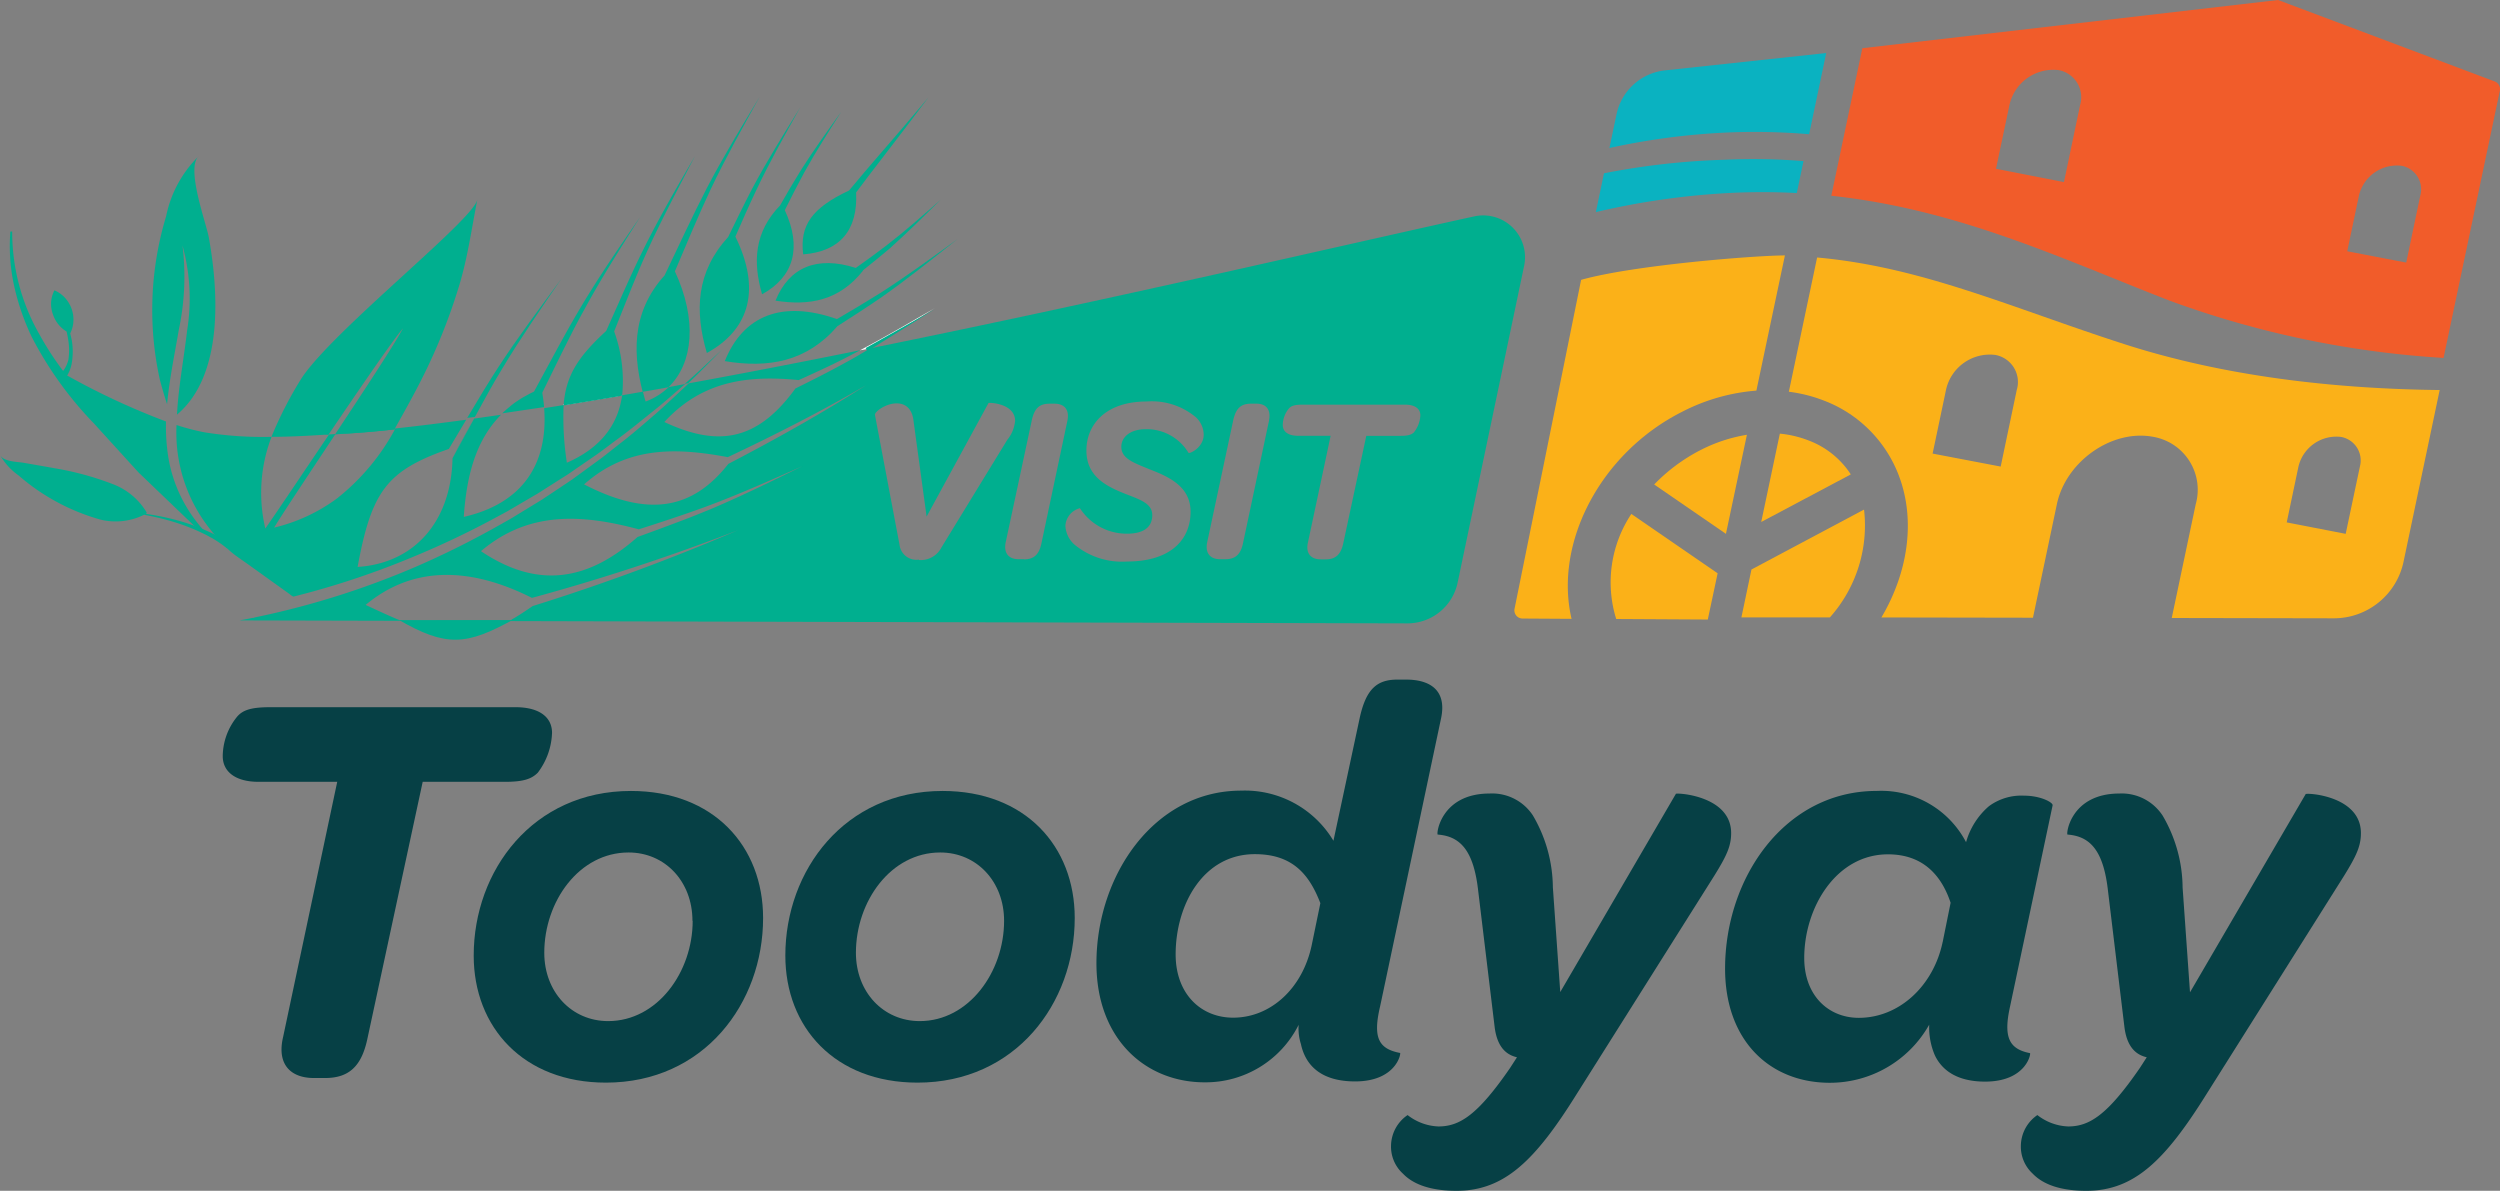
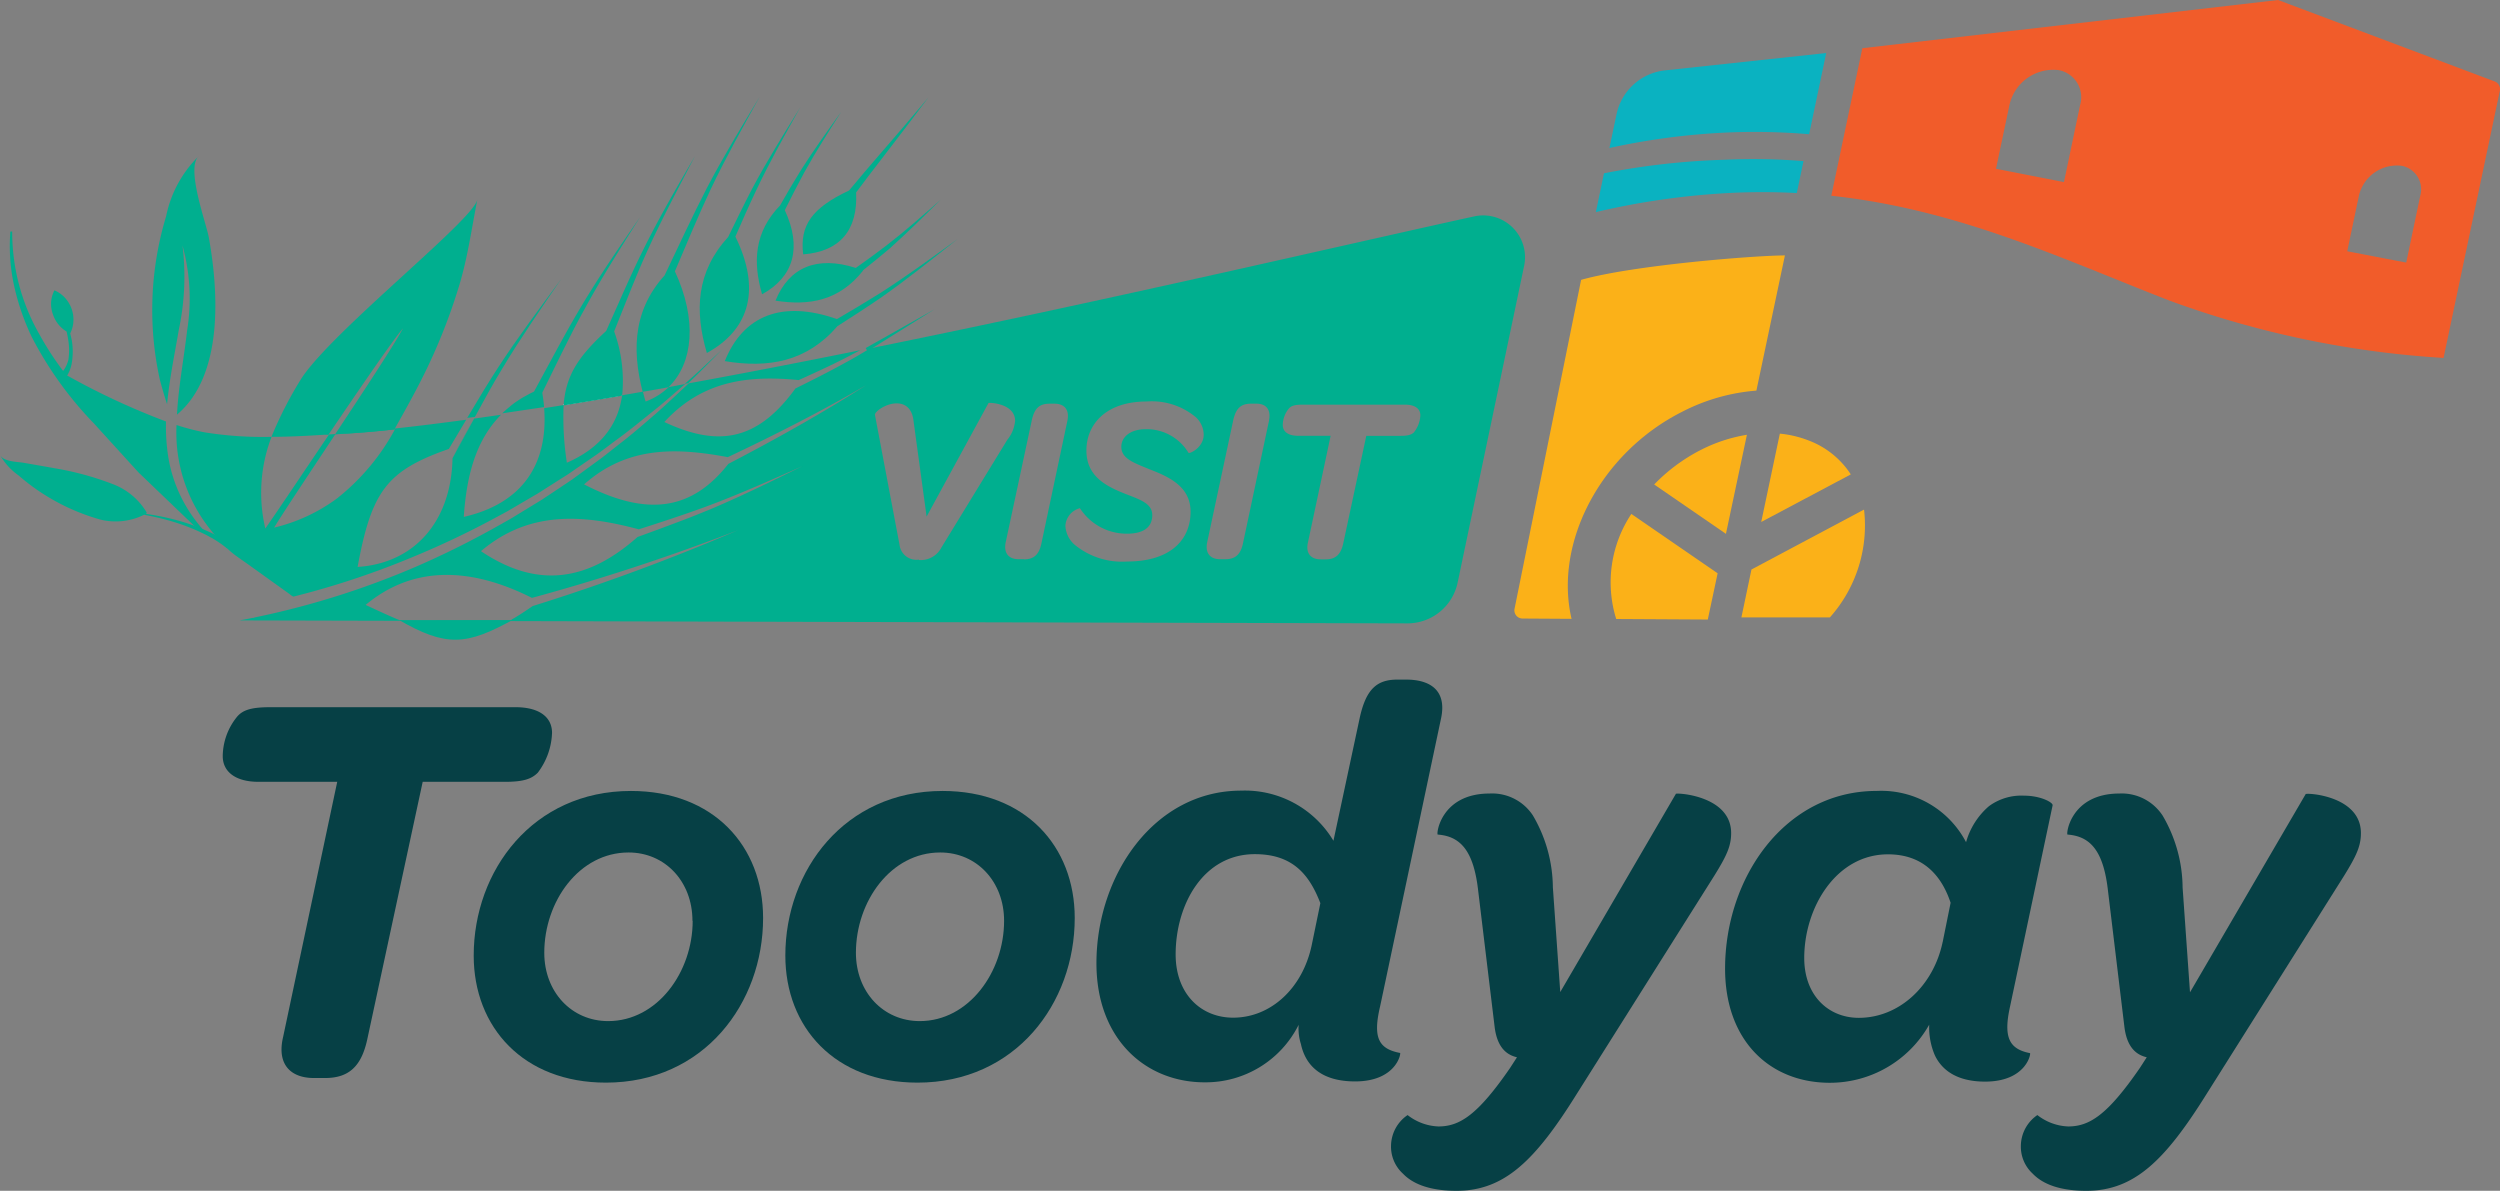
<svg xmlns="http://www.w3.org/2000/svg" width="230.935" height="109.999" viewBox="0 0 230.935 109.999">
  <rect x="0" y="0" width="230.935" height="109.999" fill="#808080" stroke="none" />
  <g id="Toodyay_Visitor_Centre_" data-name="Toodyay Visitor Centre " transform="translate(-62 -54.79)">
-     <path id="Path_281" data-name="Path 281" d="M230.468,112.69c-2.291,1.327-4.582,2.66-6.918,3.9l.924-.187C226.5,115.2,228.481,113.944,230.468,112.69Z" transform="translate(-82.122 -29.433)" fill="#fff" />
    <path id="Path_282" data-name="Path 282" d="M375.01,72.1a59.491,59.491,0,0,1,7.817.147l1.578-7.5-14.878,1.6a5.143,5.143,0,0,0-4.489,4.051l-.659,3.122A63.571,63.571,0,0,1,375.01,72.1Z" transform="translate(-153.711 -5.058)" fill="#0ab2c1" />
    <path id="Path_283" data-name="Path 283" d="M373.787,84.74a67.85,67.85,0,0,0-11.2,1.254l-.752,3.584a69.487,69.487,0,0,1,12.818-1.79c1.967-.084,3.889-.069,5.743.029l.62-2.95A57.8,57.8,0,0,0,373.787,84.74Z" transform="translate(-152.42 -15.195)" fill="#0ab2c1" />
    <path id="Path_284" data-name="Path 284" d="M467.336,62.308l-20-7.518-38.4,4.454L406.07,72.873c11.751,1.259,21.289,5.821,31.225,9.681a89.021,89.021,0,0,0,25.33,5.3l5.2-24.677A.762.762,0,0,0,467.336,62.308ZM429.06,64.451l-1.5,7.159-6.279-1.229,1.254-5.939a4.15,4.15,0,0,1,4.528-3.176h0a2.547,2.547,0,0,1,2,3.186Zm31.417,8.4-1.3,6.195L453.727,78l1.082-5.143a3.6,3.6,0,0,1,3.933-2.753,2.208,2.208,0,0,1,1.736,2.748Z" transform="translate(-174.904 0)" fill="#f15c2a" />
    <path id="Path_285" data-name="Path 285" d="M362,117.235a17.975,17.975,0,0,1,6.883-1.967l2.635-12.488c-2.7,0-14,.89-18.826,2.257l-6.141,30.34a.757.757,0,0,0,.7.944l4.558.029C350.174,129.349,354.461,121.05,362,117.235Z" transform="translate(-144.638 -24.395)" fill="#fbb118" />
    <path id="Path_286" data-name="Path 286" d="M374.461,156.832l-7.97-5.482a11.408,11.408,0,0,0-1.4,9.705l8.461.049Z" transform="translate(-153.796 -49.085)" fill="#fbb118" />
    <path id="Path_287" data-name="Path 287" d="M377.112,137.866a16.225,16.225,0,0,0-4.322,3.2l6.628,4.558,1.937-9.15A14.371,14.371,0,0,0,377.112,137.866Z" transform="translate(-157.986 -41.521)" fill="#fbb118" />
    <path id="Path_288" data-name="Path 288" d="M401.175,140.026a8,8,0,0,0-3.933-3.147,9.99,9.99,0,0,0-2.621-.619l-1.721,8.162Z" transform="translate(-168.209 -41.414)" fill="#fbb118" />
    <path id="Path_289" data-name="Path 289" d="M397.346,160.491a12.755,12.755,0,0,0,3.156-9.961l-10.4,5.536-.929,4.425Z" transform="translate(-166.313 -48.668)" fill="#fbb118" />
-     <path id="Path_290" data-name="Path 290" d="M429.07,111.169c-10.487-3.383-18.683-7.134-28.369-8l-2.611,12.4a13.58,13.58,0,0,1,3.235.816,11.928,11.928,0,0,1,6.952,7c1.544,4.145.792,8.929-1.637,13.034l14,.025,2.208-10.482c.831-3.963,5.094-6.947,8.889-6.229a4.959,4.959,0,0,1,3.933,6.249L433.46,136.47l14.961.029a6.583,6.583,0,0,0,6.451-5.226l3.338-15.861C448.343,115.3,438.259,114.129,429.07,111.169Zm-9.912,4.164-1.5,7.149-6.288-1.2,1.249-5.939a4.145,4.145,0,0,1,4.528-3.176,2.542,2.542,0,0,1,2.016,3.171Zm31.678,7.168-1.308,6.195-5.448-1.057,1.082-5.148a3.6,3.6,0,0,1,3.933-2.748,2.208,2.208,0,0,1,1.74,2.758Z" transform="translate(-170.847 -24.593)" fill="#fbb118" />
    <path id="Path_291" data-name="Path 291" d="M73.365,113.322a2.817,2.817,0,0,0,.3-1.224,2.95,2.95,0,0,0-.177-1.067,3,3,0,0,0-.546-.934,2.758,2.758,0,0,0-1.037-.757,2.822,2.822,0,0,0-.31,1.244,2.95,2.95,0,0,0,.2,1.047,2.871,2.871,0,0,0,.546.934,2.92,2.92,0,0,0,.688.58,8.568,8.568,0,0,1,.167.86,5.836,5.836,0,0,1,0,1.755,2.95,2.95,0,0,1-.851,1.441l.492.379a3.442,3.442,0,0,0,.708-1.765,6.2,6.2,0,0,0-.034-1.858C73.473,113.755,73.419,113.539,73.365,113.322Z" transform="translate(-4.88 -27.73)" fill="#00af8e" />
    <path id="Path_292" data-name="Path 292" d="M80.934,147.2a18.251,18.251,0,0,0-2.566-.9,23.3,23.3,0,0,0-2.65-.56l-.251-.034a.1.1,0,0,0,.079-.084.133.133,0,0,0-.03-.1,6.185,6.185,0,0,0-3.166-2.591,27.479,27.479,0,0,0-5.339-1.445c-.929-.172-1.858-.325-2.788-.492-.6-.108-1.9-.089-2.222-.733a5.723,5.723,0,0,0,1.7,1.883,19.583,19.583,0,0,0,7.606,4.1,5.939,5.939,0,0,0,4-.452l.393.074a23.454,23.454,0,0,1,2.6.664,18.725,18.725,0,0,1,2.458.983,10.94,10.94,0,0,1,2.227,1.391l.325-.369A11.632,11.632,0,0,0,80.934,147.2Z" transform="translate(0 -43.448)" fill="#00af8f" />
    <path id="Path_293" data-name="Path 293" d="M109.425,218.128l5-23.575h-7.262c-2.158,0-3.314-.949-3.314-2.37a5.844,5.844,0,0,1,1.313-3.628c.526-.634,1.318-.895,3.053-.895H130.9c2.158,0,3.368.895,3.368,2.37a6.441,6.441,0,0,1-1.318,3.683c-.58.575-1.313.841-3.053.841h-7.577L117.2,218.34c-.526,2.419-1.632,3.574-3.894,3.574h-1.023C110.06,221.914,108.84,220.6,109.425,218.128Z" transform="translate(-21.274 -67.543)" fill="#064045" />
    <path id="Path_294" data-name="Path 294" d="M151,218.6c0-7.867,5.472-15.207,14.524-15.207,7.631,0,12.208,5.1,12.208,11.736,0,7.891-5.472,15.207-14.524,15.207C155.6,230.333,151,225.23,151,218.6Zm20.207-3.211c0-3.628-2.527-6.313-5.9-6.313-4.577,0-7.788,4.528-7.788,9.263,0,3.628,2.527,6.313,5.9,6.313,4.543,0,7.808-4.523,7.808-9.263Z" transform="translate(-45.242 -75.539)" fill="#064045" />
    <path id="Path_295" data-name="Path 295" d="M209.55,218.6c0-7.867,5.472-15.207,14.524-15.207,7.631,0,12.208,5.1,12.208,11.736,0,7.891-5.472,15.207-14.524,15.207C214.127,230.333,209.55,225.23,209.55,218.6Zm20.207-3.211c0-3.628-2.527-6.313-5.9-6.313-4.577,0-7.788,4.528-7.788,9.263,0,3.628,2.527,6.313,5.9,6.313,4.518,0,7.788-4.523,7.788-9.263Z" transform="translate(-75.005 -75.539)" fill="#064045" />
    <path id="Path_296" data-name="Path 296" d="M294.206,212.653c-.683,2.891-.157,3.933,1.844,4.312.1.054-.369,2.63-4.159,2.63-2.891,0-4.523-1.259-5-3.442a4.77,4.77,0,0,1-.211-1.79A9.607,9.607,0,0,1,278,219.679c-5.472,0-10-4-10-11,0-8.1,5.315-15.945,13.368-15.945a9.528,9.528,0,0,1,8.525,4.631l2.419-11.308c.58-2.684,1.578-3.579,3.471-3.579h.846c2,0,3.786.841,3.206,3.579Zm-5.521-9.523c-1.052-2.739-2.635-4.528-6.052-4.528-4.789,0-7.316,4.686-7.316,9.263,0,3.628,2.316,5.841,5.315,5.841,3.442,0,6.421-2.684,7.262-6.736Z" transform="translate(-104.718 -64.91)" fill="#064045" />
    <path id="Path_297" data-name="Path 297" d="M354.765,207.527c0,1.209-.423,2.1-1.529,3.894L340.5,231.628c-3.84,6.156-6.682,8.943-11.1,8.943-2.262,0-3.933-.526-4.946-1.578a3.373,3.373,0,0,1-1.106-2.63,3.488,3.488,0,0,1,1.529-2.788,4.917,4.917,0,0,0,2.842,1.052c1.967,0,3.629-1.052,6.628-5.408l.634-.983c-1.16-.261-1.844-1.155-2.055-2.734L331.4,212.871c-.423-3.786-1.686-5.049-3.737-5.207-.157,0,.265-3.791,4.789-3.791a4.5,4.5,0,0,1,4,2.026,13.312,13.312,0,0,1,1.844,6.633l.683,9.681L349.661,203.9C349.725,203.79,354.765,204.056,354.765,207.527Z" transform="translate(-132.852 -75.782)" fill="#064045" />
    <path id="Path_298" data-name="Path 298" d="M386.11,219.807c0-8.417,5.526-16.417,14-16.417a8.847,8.847,0,0,1,8.26,4.735,6.822,6.822,0,0,1,2.1-3.314,5.045,5.045,0,0,1,3.265-.983c1.524,0,2.684.629,2.63.895L412.434,223.3c-.629,2.842-.1,3.933,1.844,4.312.1.054-.369,2.63-4.155,2.63-2.37,0-3.894-.89-4.631-2.419a6.524,6.524,0,0,1-.526-2.842,10.531,10.531,0,0,1-9.209,5.369C390.215,230.333,386.11,226.439,386.11,219.807Zm20.1-2.458.733-3.628c-.895-2.684-2.68-4.474-5.787-4.474-4.789,0-7.734,4.917-7.734,9.578,0,3.442,2.208,5.526,5.049,5.526,3.737-.01,6.893-2.96,7.739-7.016Z" transform="translate(-164.757 -75.539)" fill="#064045" />
    <path id="Path_299" data-name="Path 299" d="M473.09,207.528c0,1.209-.423,2.1-1.524,3.894l-12.734,20.207c-3.845,6.156-6.687,8.943-11.107,8.943-2.262,0-3.933-.526-4.946-1.578a3.387,3.387,0,0,1-1.1-2.63,3.488,3.488,0,0,1,1.524-2.788,4.917,4.917,0,0,0,2.842,1.052c1.967,0,3.628-1.052,6.628-5.408l.634-.983c-1.16-.261-1.844-1.155-2.055-2.734l-1.524-12.631c-.423-3.786-1.681-5.049-3.737-5.207-.157,0,.266-3.791,4.789-3.791a4.508,4.508,0,0,1,4,2.05,13.316,13.316,0,0,1,1.839,6.633l.683,9.681,10.684-18.309C468.04,203.791,473.09,204.056,473.09,207.528Z" transform="translate(-193.003 -75.783)" fill="#064045" />
    <path id="Path_300" data-name="Path 300" d="M221.081,95.348c-11.49,2.512-33.6,7.69-55.813,12.193-.816.492-1.637.983-2.458,1.416-1.445.8-2.925,1.534-4.4,2.271h-.029c-3.579,4.946-7.227,5.408-12.124,3.117,3.535-3.855,7.8-4.322,12.414-3.874,1.332-.6,2.66-1.209,3.963-1.863.575-.29,1.146-.59,1.716-.895-5.33,1.077-10.654,2.114-15.836,3.058l-1.431,1.337c-.531.492-1.062.983-1.622,1.475-1.106.949-2.2,1.913-3.363,2.8-.575.452-1.141.91-1.726,1.352l-1.77,1.293-.885.644-.91.61-1.824,1.214-1.913,1.17-.934.57-.954.541a81.778,81.778,0,0,1-7.867,3.933,77,77,0,0,1-15.035,4.715h.206l-.325.025c-.374.079-.757.147-1.136.221l107.861.275a4.74,4.74,0,0,0,4.651-3.766l6.141-29.249a3.864,3.864,0,0,0-4.6-4.582Zm-86.99,36c-.639.443-1.229.831-1.795,1.165l-.221.138H121.79l-.172-.074c-.89-.379-1.858-.821-2.95-1.337,4.12-3.442,9.3-3.7,15.36-.649a194.278,194.278,0,0,0,19.008-6.244,195.742,195.742,0,0,1-18.944,7Zm16.063-8.8c-1.5.624-3.034,1.19-4.558,1.755l-1.814.664c-4.627,4.1-9.258,4.808-14.465,1.308,4.273-3.619,9.081-3.5,14.578-2.016,2.055-.659,4.1-1.327,6.121-2.065,3.043-1.121,6.013-2.458,8.988-3.766C156.083,119.858,153.168,121.3,150.154,122.552Zm2.021-4.341c-3.378,4.3-7.483,4.917-13.329,1.9,4.022-3.579,8.579-3.392,13.275-2.517,4.341-2.05,8.624-4.228,12.783-6.652C160.783,113.564,156.511,115.954,152.174,118.211Zm17.606,8.85a1.573,1.573,0,0,1-1.8-1.382L165.715,113.7c-.064-.285.983-1.077,2-1.077.88,0,1.45.57,1.559,1.608l1.209,8.85,5.718-10.487c0-.064,2.458,0,2.458,1.652a3.286,3.286,0,0,1-.728,1.755l-6.067,9.917a2.153,2.153,0,0,1-2.085,1.175Zm9.691-.039h-.492c-.9,0-1.406-.551-1.185-1.583l2.419-11.308c.241-1.033.678-1.475,1.627-1.475h.457c.9,0,1.411.551,1.19,1.583l-2.394,11.308c-.216,1.052-.7,1.49-1.622,1.49Zm15.2-9.833a4.513,4.513,0,0,0-3.933-2.178c-1.411,0-2.267.7-2.267,1.627,0,1.1,1.146,1.475,2.68,2.109,1.829.7,3.717,1.627,3.717,3.889,0,2.616-1.888,4.6-5.87,4.6a6.886,6.886,0,0,1-4.877-1.583,2.458,2.458,0,0,1-.816-1.716,1.785,1.785,0,0,1,1.342-1.627A5.133,5.133,0,0,0,189,124.661c1.583,0,2.33-.639,2.33-1.716s-1.121-1.431-2.5-1.967c-1.716-.683-3.584-1.583-3.584-4s1.8-4.528,5.561-4.528a6.337,6.337,0,0,1,4.572,1.475,2.222,2.222,0,0,1,.7,1.563C196.1,116.7,194.762,117.316,194.674,117.188Zm7.439-2.95-2.4,11.308c-.216,1.032-.7,1.475-1.627,1.475h-.492c-.9,0-1.406-.551-1.185-1.583l2.414-11.308c.246-1.033.683-1.475,1.627-1.475h.472c.9-.02,1.406.531,1.19,1.563Zm13.427,1.033c-.241.241-.546.354-1.273.354H211.1l-2.129,9.936c-.221,1.008-.683,1.475-1.627,1.475H206.9c-.919,0-1.426-.551-1.185-1.583l2.09-9.833h-3.034c-.9,0-1.386-.4-1.386-.983a2.424,2.424,0,0,1,.551-1.519c.216-.265.551-.374,1.273-.374h9.479c.9,0,1.406.374,1.406.983a2.68,2.68,0,0,1-.556,1.524Z" transform="translate(-22.89 -20.572)" fill="#00af8f" />
    <path id="Path_301" data-name="Path 301" d="M224.409,73.11q-2.212,2.635-4.469,5.226Q218.494,80,217.083,81.7c-3.442,1.622-4.563,3.22-4.238,5.9,3.392-.256,5.064-2.227,4.892-5.723q1.234-1.652,2.5-3.284Q222.344,75.863,224.409,73.11Z" transform="translate(-76.653 -9.313)" fill="#00af8e" />
    <path id="Path_302" data-name="Path 302" d="M202.756,74.93c-1.534,2.493-3.088,4.951-4.469,7.562-.767,1.475-1.475,2.95-2.2,4.425-2.95,3.24-3.112,6.819-1.967,10.718,4.041-2.217,4.976-5.979,2.635-10.748.61-1.411,1.229-2.817,1.888-4.2C199.885,80.033,201.331,77.482,202.756,74.93Z" transform="translate(-66.825 -10.238)" fill="#00af8e" />
    <path id="Path_303" data-name="Path 303" d="M219.656,99.73c-2.365,1.716-4.725,3.442-7.188,5.015-1.3.816-2.621,1.593-3.933,2.365-5.015-1.76-8.639-.388-10.364,3.884,4.007.664,7.542.084,10.408-3.23,1.382-.88,2.758-1.77,4.11-2.7C215.083,103.378,217.364,101.544,219.656,99.73Z" transform="translate(-69.22 -22.845)" fill="#00af8e" />
    <path id="Path_304" data-name="Path 304" d="M211.99,75.79c-1.278,1.78-2.562,3.555-3.732,5.408-.669,1.072-1.3,2.158-1.917,3.245-2.38,2.458-2.527,5.212-1.662,8.206,2.95-1.618,3.692-4.332,2.1-7.768.585-1.175,1.175-2.345,1.8-3.491C209.635,79.482,210.82,77.639,211.99,75.79Z" transform="translate(-72.283 -10.675)" fill="#00af8e" />
    <path id="Path_305" data-name="Path 305" d="M222.971,92.3c-1.647,1.441-3.289,2.9-5.015,4.228-.929.713-1.878,1.4-2.837,2.08-3.579-1.146-6.165-.079-7.419,3.024,3.142.492,5.9,0,8.1-2.788h-.034q1.234-.983,2.458-2.011C219.854,95.378,221.408,93.834,222.971,92.3Z" transform="translate(-74.065 -19.068)" fill="#00af8e" />
    <path id="Path_306" data-name="Path 306" d="M224.65,116.484,231,112.91l-6.185,3.864Z" transform="translate(-82.681 -29.545)" fill="#00af8e" />
    <path id="Path_307" data-name="Path 307" d="M147,123.739c.408-.831,2.109-3.879,2.114-3.879.8-1.475,1.6-2.95,2.458-4.351,1.706-2.857,3.614-5.6,5.5-8.358-1.967,2.68-3.992,5.349-5.816,8.152-.915,1.4-1.775,2.837-2.63,4.273l-.256.433.713-.088-2.08,3.82" transform="translate(-43.209 -26.617)" fill="#00af8e" />
    <path id="Path_308" data-name="Path 308" d="M82.116,126.275a13.766,13.766,0,0,1-2.345-3.255,13.157,13.157,0,0,1-1.273-3.83,17.857,17.857,0,0,1-.221-3.353,67.024,67.024,0,0,1-9.214-4.292h0a27.887,27.887,0,0,1-2.537-3.855,19.022,19.022,0,0,1-2.458-9.4H63.9a17.046,17.046,0,0,0,.339,4.99,22.017,22.017,0,0,0,1.637,4.754,33.654,33.654,0,0,0,5.738,7.98l4.115,4.523h0l5.128,4.917h0l1.627,1.141C82.371,126.487,82.243,126.393,82.116,126.275Z" transform="translate(-0.941 -22.113)" fill="#00af8f" />
    <path id="Path_309" data-name="Path 309" d="M194.121,120.42c-1.067.983-2.114,2.006-3.2,2.95l-.275.241.324-.064.064-.054C192.086,122.5,193.094,121.448,194.121,120.42Z" transform="translate(-65.398 -33.362)" fill="#00af8e" />
    <path id="Path_310" data-name="Path 310" d="M93.041,100.133a23.525,23.525,0,0,0,.339-7.763,18.464,18.464,0,0,1,.423,7.867c-.3,2.6-.8,5.182-.934,7.749,4.322-3.628,3.835-11.387,2.95-16.323-.246-1.4-2.173-6.5-.924-7.572a10.767,10.767,0,0,0-3.029,5.571,29.894,29.894,0,0,0-.58,15.094c.034.143.354,1.318.669,2.267C92.171,104.7,92.653,102.4,93.041,100.133Z" transform="translate(-14.521 -14.894)" fill="#00af8f" />
    <path id="Path_311" data-name="Path 311" d="M136.942,171.178l-.172-.074c4.479,2.586,6.308,2.414,10.728-.029l-.049-.034c-.074.044-.147.1-.221.138Z" transform="translate(-38.008 -59.094)" fill="#00af8f" />
    <path id="Path_312" data-name="Path 312" d="M167.89,129.82v.089q2.655-.428,5.408-.9v-.054" transform="translate(-53.828 -37.698)" fill="#fff" />
    <path id="Path_313" data-name="Path 313" d="M115.837,108.7A35.4,35.4,0,0,0,113,114.2c1.475,0,3.127-.079,4.872-.192h.393c2.832-4.189,5.846-8.589,6.883-9.833-.7,1.357-3.545,5.679-6.293,9.833v-.039c1.839-.1,3.791-.251,5.507-.457.236-.433,1.475-2.611,2.242-4.11a53.59,53.59,0,0,0,3.771-9.287c.762-2.537,1.131-5.246,1.647-7.837C131.683,94.143,118.9,104.193,115.837,108.7Z" transform="translate(-25.925 -19.058)" fill="#00af8f" />
    <path id="Path_314" data-name="Path 314" d="M140.6,127.22a6.121,6.121,0,0,1-2.129,1.332c-.093-.3-.172-.61-.251-.91l-1.922.334c-.383,2.837-2.094,4.917-5.1,6.229a27.039,27.039,0,0,1-.3-5.325l-1.8.285c.4,5.344-2.178,8.85-7.424,10.045.251-3.756,1.091-7.065,3.442-9.435l-2.483.354-2,3.673c-.113,5.782-3.481,9.691-8.766,10.03,1.293-7.026,2.714-8.9,8.427-10.9l1.608-2.7c-4.828.659-9.248,1.141-13.088,1.391h.393c-2.419,3.579-4.705,7-5.507,8.142l-.359.516a14.425,14.425,0,0,1,.575-8.466,33.924,33.924,0,0,1-6.195-.418,21.142,21.142,0,0,1-2.581-.674,14.312,14.312,0,0,0,3.235,9.789,13.831,13.831,0,0,0,1.75,1.888c.492.423,1.047.777,1.573,1.155l3,2.149.87.624a2.042,2.042,0,0,0,.334.236h.074a77.372,77.372,0,0,0,10.944-3.633,80.634,80.634,0,0,0,7.867-3.746l.954-.516.939-.551,1.878-1.1,1.834-1.17.919-.58.895-.619L134,133.415c.59-.423,1.165-.865,1.75-1.3,1.18-.851,2.3-1.78,3.442-2.694.575-.447,1.126-.924,1.672-1.4l1.259-1.091Zm-30.572,10.236a15.96,15.96,0,0,1-5.87,2.743,1.108,1.108,0,0,1,.059-.1c.728-1.209,3.122-4.8,5.59-8.525,1.839-.1,3.8-.251,5.512-.457A20.531,20.531,0,0,1,110.024,137.456Z" transform="translate(-16.833 -36.672)" fill="#00af8f" />
    <path id="Path_315" data-name="Path 315" d="M175.171,92.936c-.738,1.5-1.426,3.024-2.1,4.548l-1.254,2.812c-2.606,2.4-3.722,4.11-3.933,6.883q2.655-.428,5.408-.9a13.477,13.477,0,0,0-.737-5.944L173.6,97.72c.619-1.549,1.244-3.093,1.927-4.612,1.362-3.034,2.95-5.984,4.479-8.938C178.333,87.036,176.656,89.918,175.171,92.936Z" transform="translate(-53.823 -14.935)" fill="#00af8f" />
-     <path id="Path_316" data-name="Path 316" d="M167.88,130.964v-.034h0Z" transform="translate(-53.823 -38.705)" fill="#00af8f" />
    <path id="Path_317" data-name="Path 317" d="M192.963,73c-1.662,2.753-3.343,5.5-4.838,8.358-1.386,2.675-2.63,5.408-3.933,8.122-3.112,3.442-3.034,7.463-1.775,11.672-.093-.3-.172-.61-.251-.91l2.375-.423c2.326-2.232,2.66-6.274.6-10.708,1.082-2.542,2.139-5.094,3.309-7.586C189.836,78.61,191.41,75.8,192.963,73Z" transform="translate(-60.798 -9.257)" fill="#00af8f" />
    <path id="Path_318" data-name="Path 318" d="M163.6,103.928c-.855,1.436-1.662,2.9-2.458,4.366l-1.844,3.4-.074.039c-.211.1-.418.206-.62.32l-.206.113c-.221.123-.433.256-.634.393l-.113.074a6.827,6.827,0,0,0-.634.492l-.039.03c-.216.177-.423.364-.615.551l3.864-.575c-.034-.408-.088-.826-.157-1.254a.747.747,0,0,0,0-.1l1.573-3.206c.742-1.475,1.475-2.979,2.286-4.425,1.593-2.95,3.388-5.743,5.162-8.565C167.206,98.3,165.308,101.052,163.6,103.928Z" transform="translate(-47.967 -20.735)" fill="#00af8f" />
  </g>
</svg>